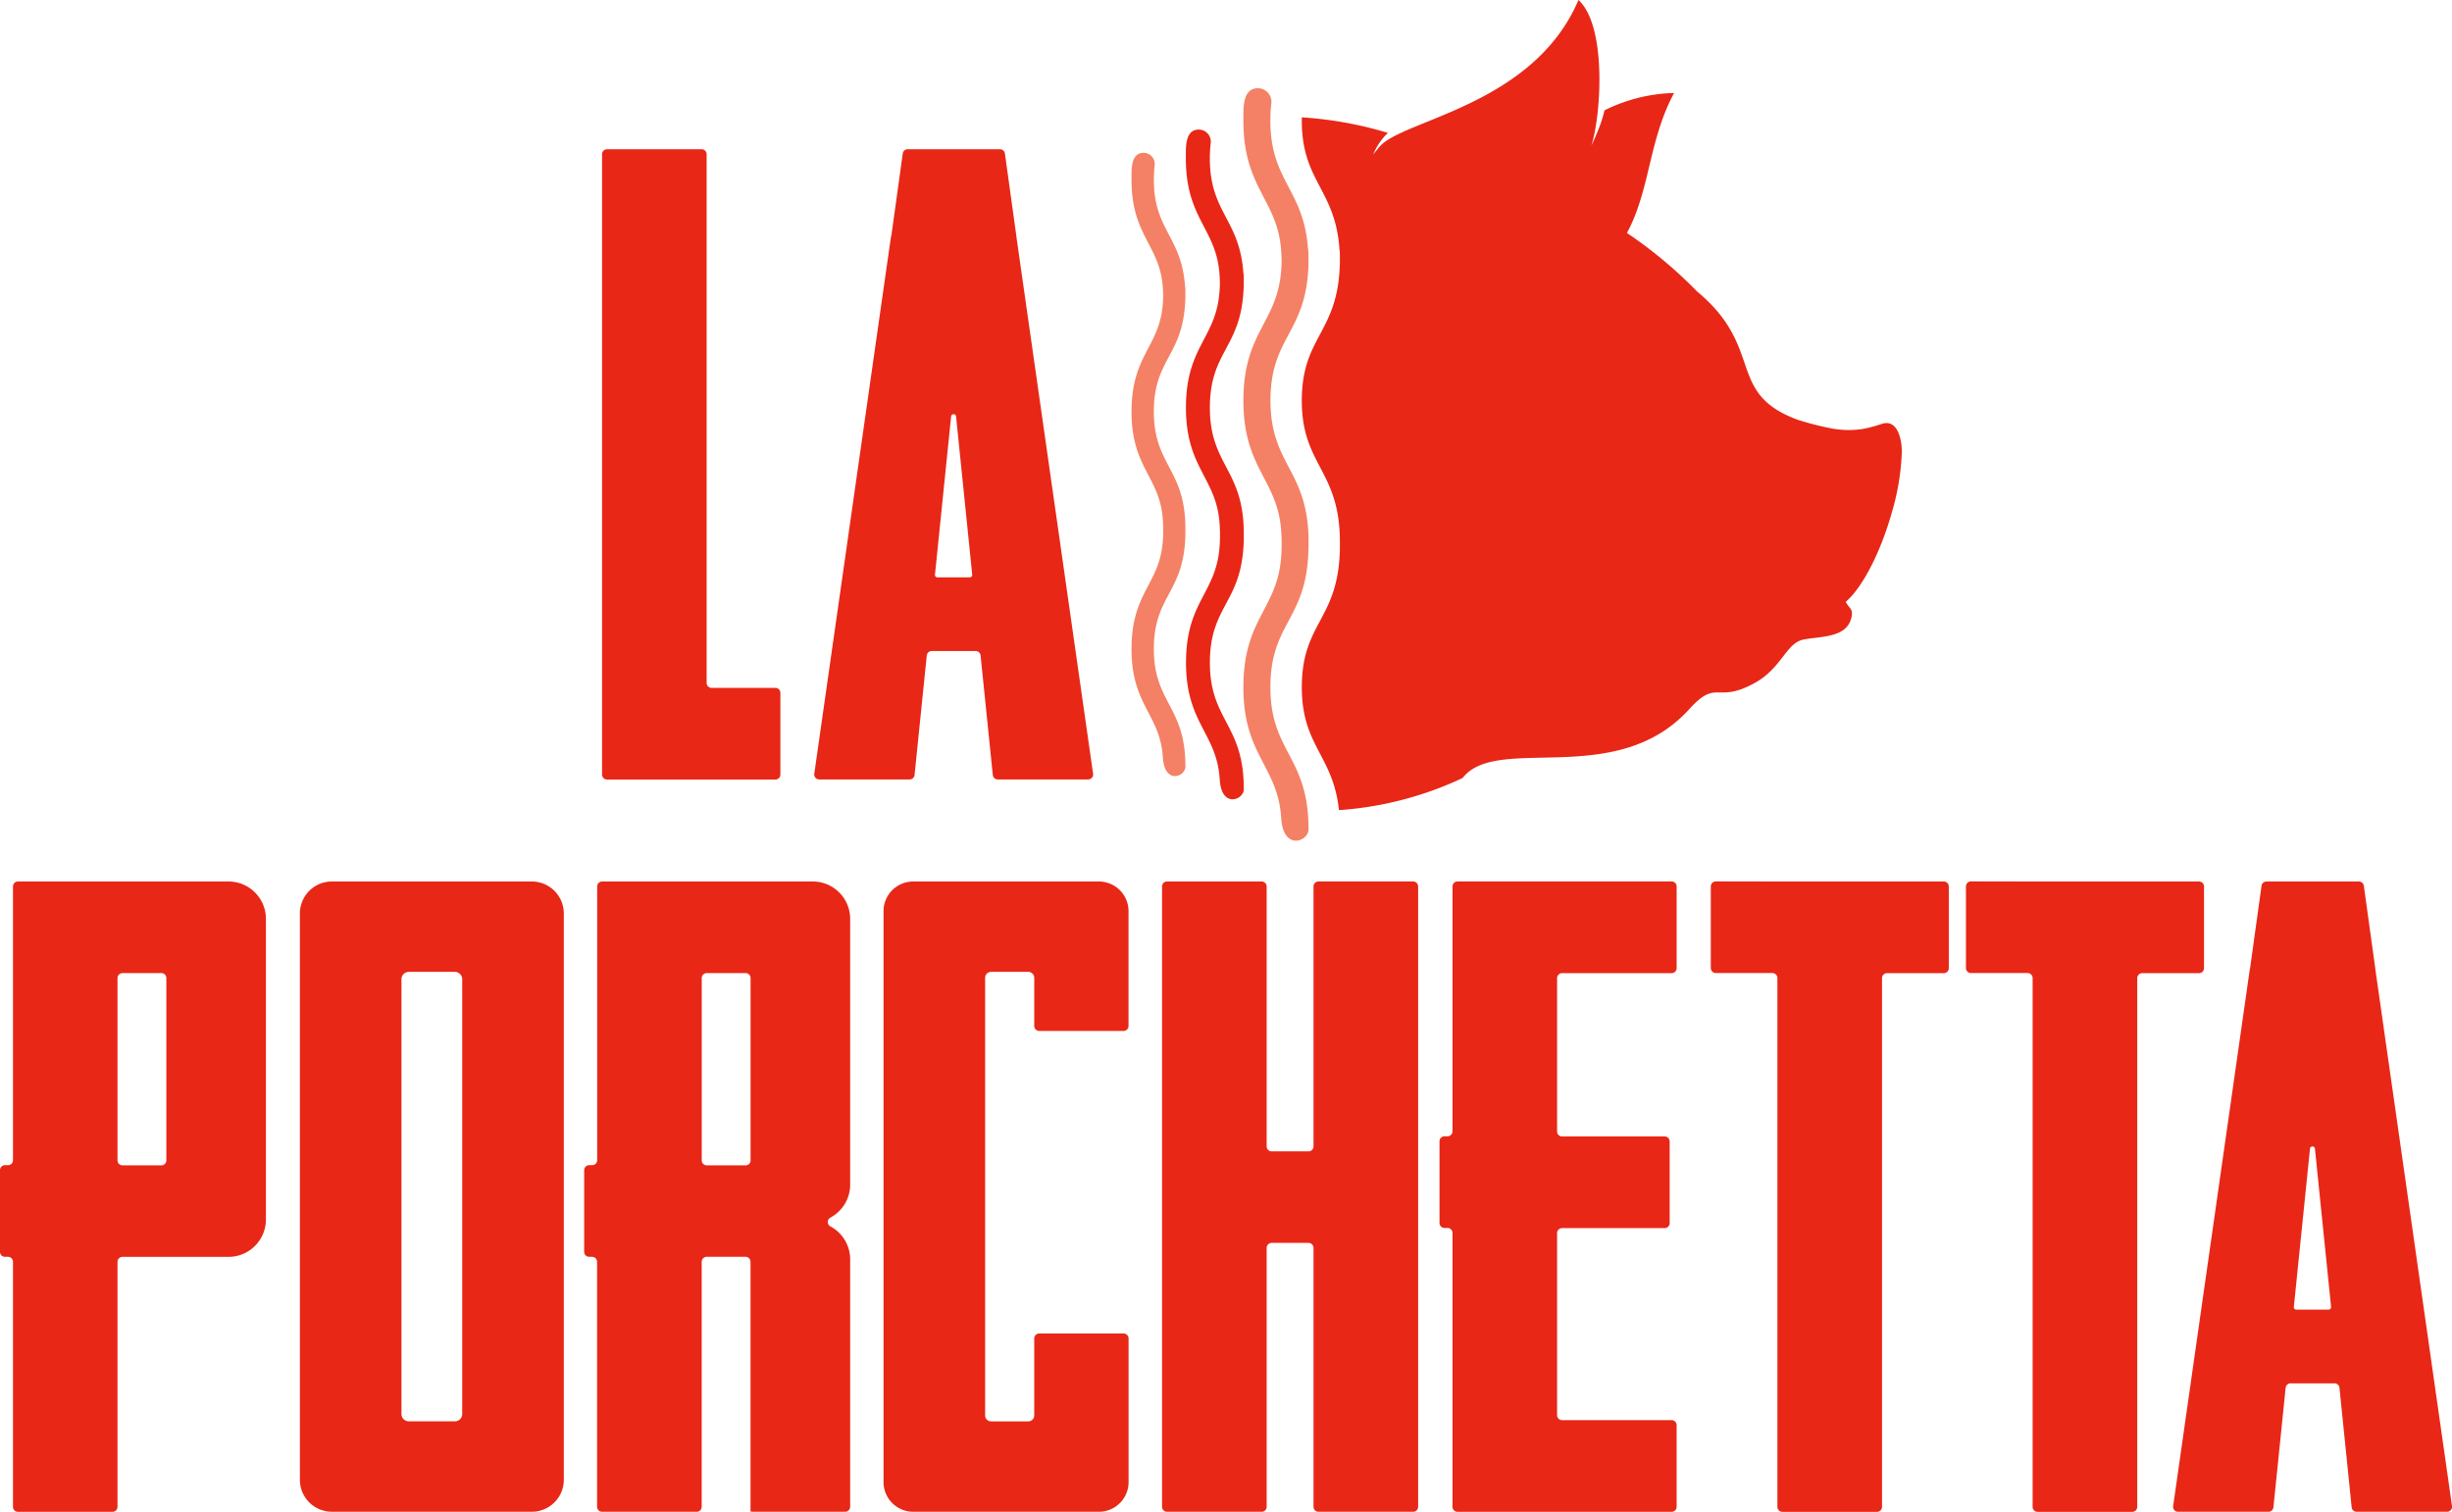
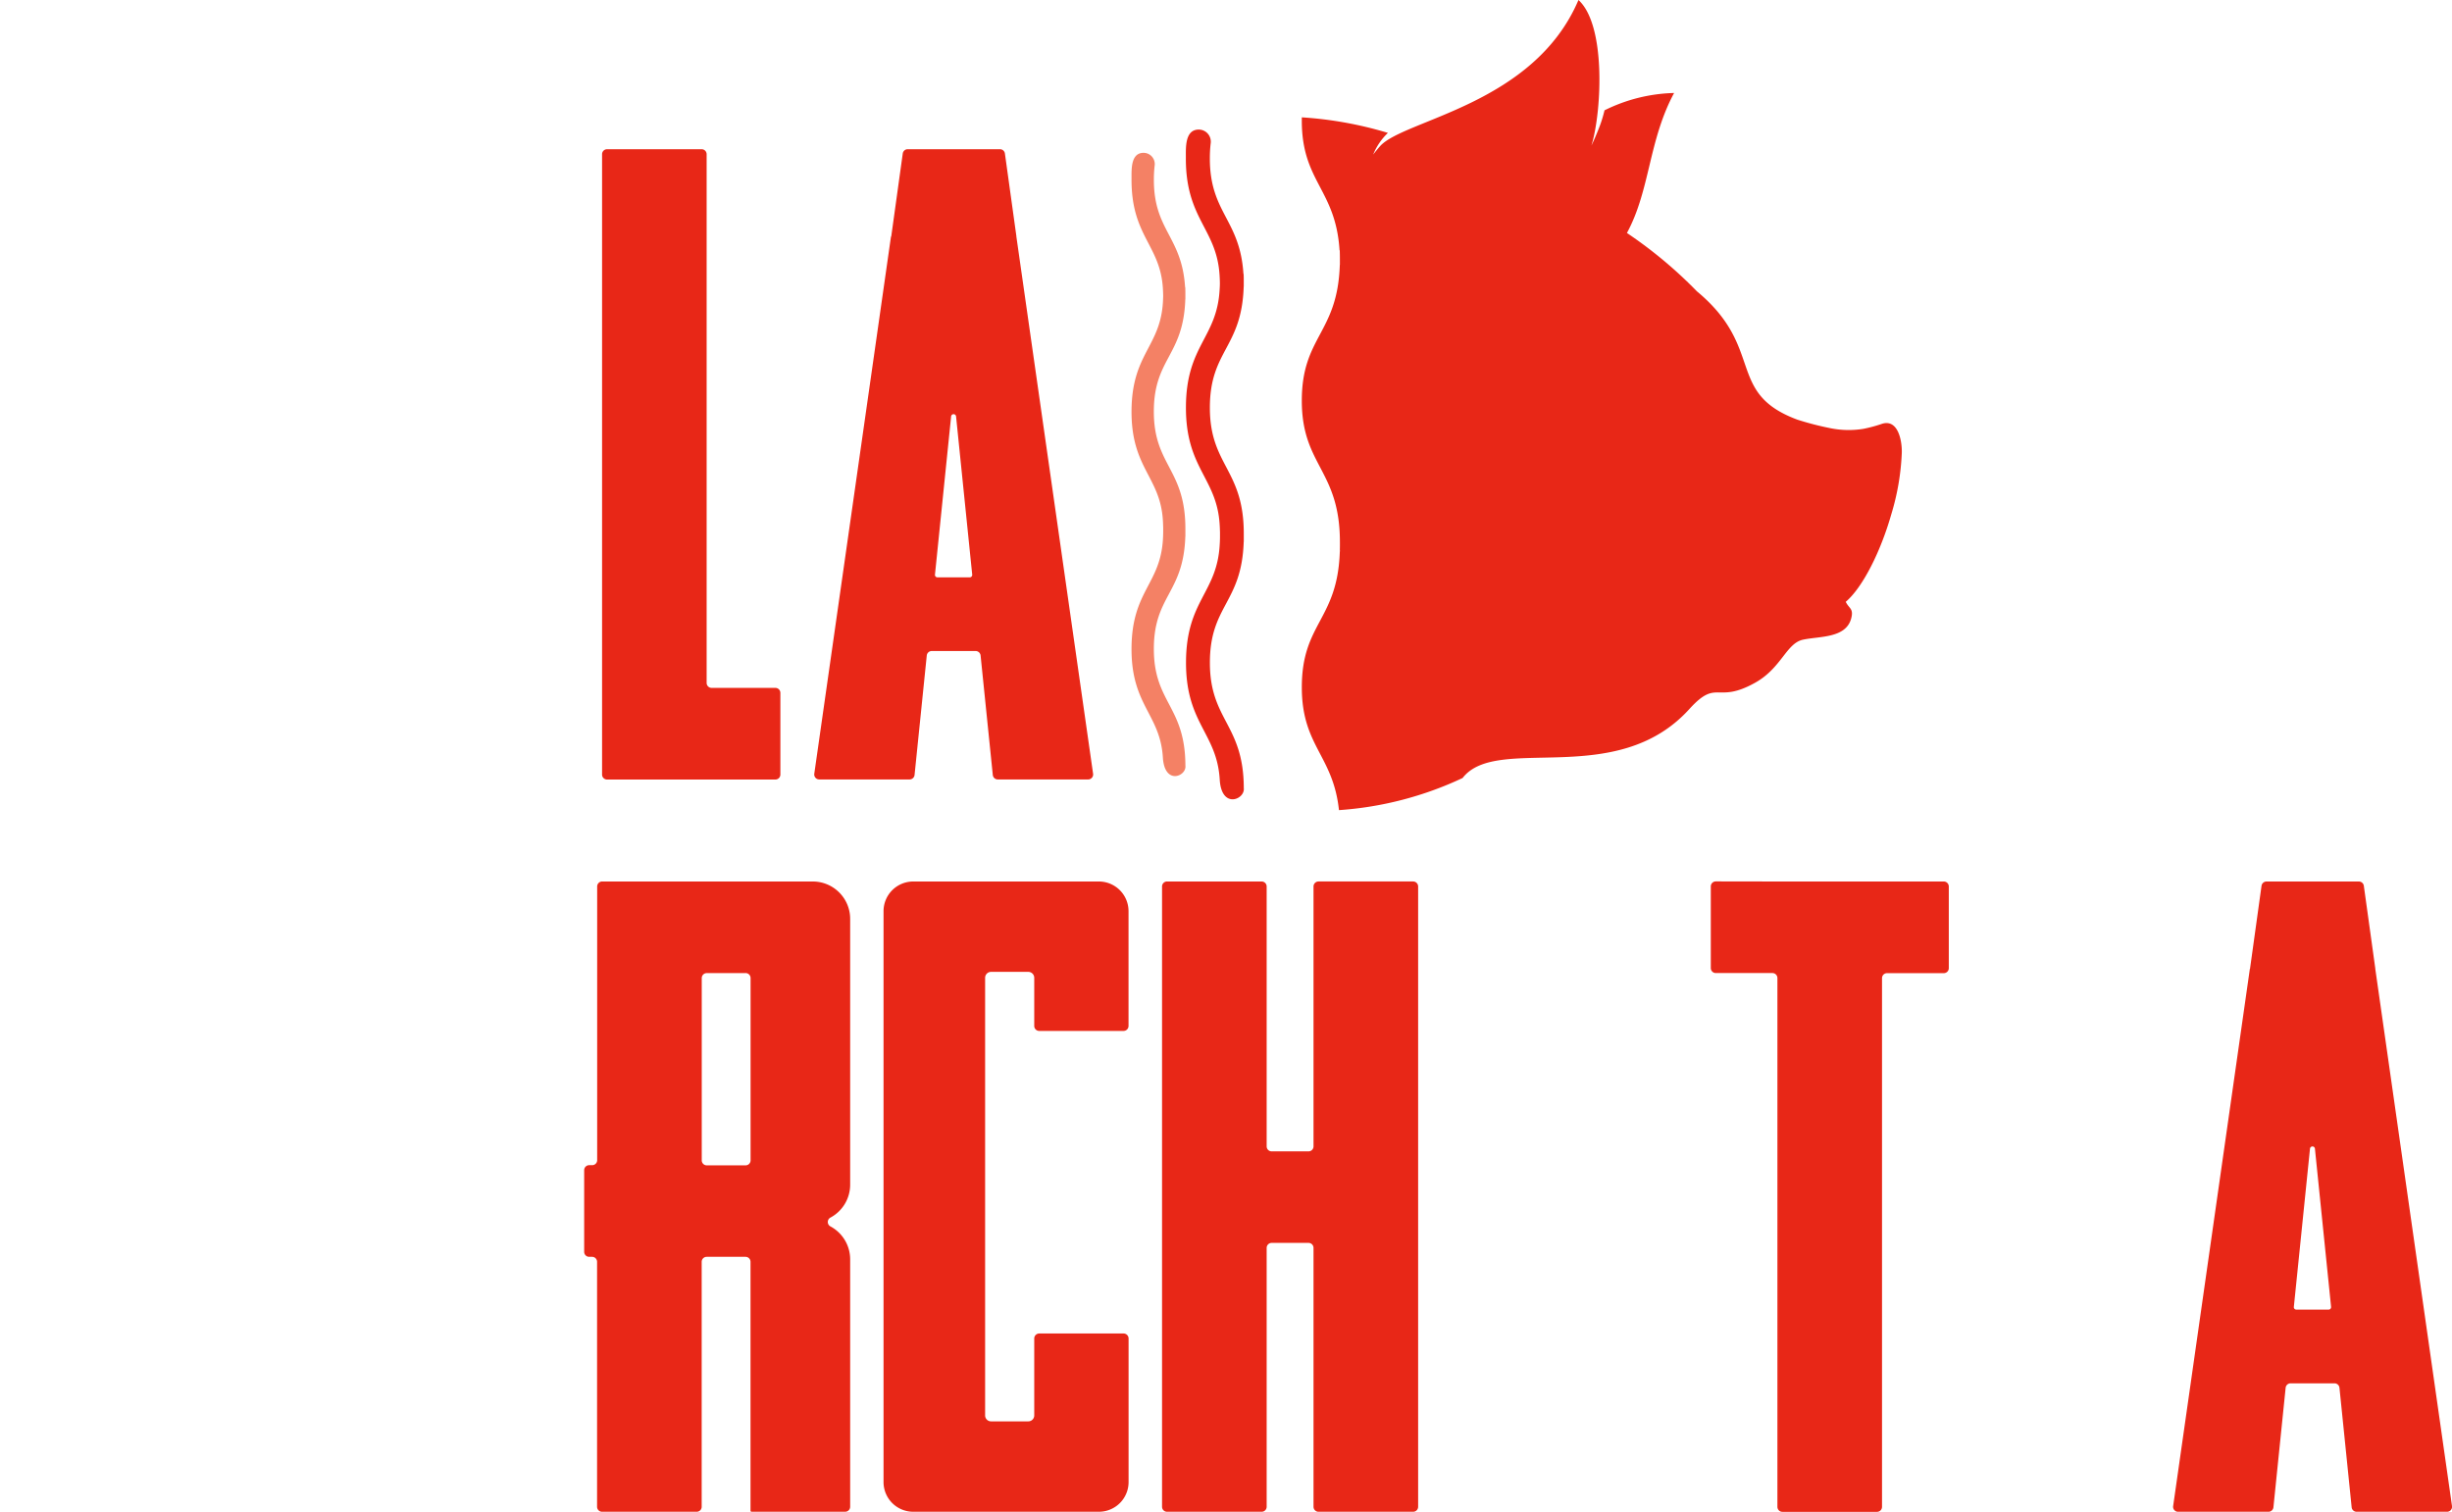
<svg xmlns="http://www.w3.org/2000/svg" width="196.37" height="121.108" viewBox="0 0 196.37 121.108">
  <g id="Grupo_96" data-name="Grupo 96" transform="translate(-305.19 -139.393)">
    <g id="Grupo_94" data-name="Grupo 94" transform="translate(305.195 139.393)">
      <path id="Caminho_4157" data-name="Caminho 4157" d="M433.109,150.038a5.006,5.006,0,0,0-1.18,1.737q.235-.31.542-.661c1.881-2.148,12.306-3.282,15.9-11.721,2.2,2.006,1.857,8.757,1.1,11.444l-.062.216q.392-.827.712-1.688a10.31,10.31,0,0,0,.335-1.134,13.225,13.225,0,0,1,5.574-1.389c-2.053,3.808-1.916,7.786-3.778,11.214a35.339,35.339,0,0,1,5.608,4.678c5.481,4.547,2.281,8.124,8.031,10.273a24.057,24.057,0,0,0,2.606.677,7.4,7.4,0,0,0,2.677.065,11.412,11.412,0,0,0,1.509-.407c1.271-.4,1.612,1.336,1.581,2.336a19.489,19.489,0,0,1-.841,4.913c-.835,2.936-2.266,5.834-3.646,7.011.258.548.65.527.434,1.335-.428,1.6-2.552,1.413-3.865,1.7-1.331.289-1.721,2.268-3.815,3.44-3.134,1.755-3.026-.37-5.281,2.117-5.873,6.478-15.4,1.957-18.16,5.523a27.661,27.661,0,0,1-9.9,2.572c-.469-4.4-2.969-5.116-2.975-9.823-.007-5.179,2.867-5.387,3.043-10.9h.007v-.1h-.005c0-.109.005-.219.005-.332v-.207c.036-5.889-3.044-6.192-3.051-11.417-.007-5.18,2.867-5.387,3.043-10.9h.007v-.45q0-.372-.012-.714h-.016c-.309-4.9-3.016-5.476-3.023-10.372v-.281a30.492,30.492,0,0,1,6.9,1.246Z" transform="translate(-321.963 -139.393)" fill="#e82717" fill-rule="evenodd" />
-       <path id="Caminho_4158" data-name="Caminho 4158" d="M426,206.876c-.015-5.749-3.043-6.091-3.051-11.273s2.868-5.387,3.043-10.9H426v-.1h0c0-.109.005-.219.006-.332v-.184h0v-.022c.037-5.889-3.043-6.192-3.051-11.417-.007-5.179,2.868-5.387,3.043-10.9h0V161.3c0-.249,0-.486-.013-.714h-.016c-.308-4.9-3.016-5.476-3.023-10.372a11.851,11.851,0,0,1,.072-1.355,1.087,1.087,0,0,0-1.068-1.26c-1.266,0-1.159,1.673-1.164,2.52-.032,5.545,2.776,6.379,3.032,10.584q.022.366.028.706,0,.269-.02.556c-.233,4.4-3.008,5.033-3.04,10.584s2.776,6.378,3.032,10.584q.014.215.021.42h0c0,.09.007.183.009.277v.346h0c0,.138,0,.278-.009.423h0c0,.1-.009.212-.014.32-.233,4.4-3.008,5.034-3.04,10.584s2.776,6.378,3.032,10.584C423.989,208.8,426.127,207.88,426,206.876Z" transform="translate(-321.213 -140.531)" fill="#f48165" fill-rule="evenodd" />
      <path id="Caminho_4159" data-name="Caminho 4159" d="M420.076,204.2c-.013-5.116-2.708-5.421-2.715-10.032s2.552-4.795,2.708-9.7h.006v-.09h0V183.9c.032-5.241-2.709-5.511-2.716-10.161-.006-4.61,2.552-4.795,2.708-9.7h.006v-.4c0-.221,0-.432-.011-.636h-.015c-.275-4.363-2.684-4.874-2.69-9.232a10.353,10.353,0,0,1,.065-1.206.968.968,0,0,0-.951-1.122c-1.128,0-1.031,1.489-1.035,2.243-.028,4.936,2.471,5.677,2.7,9.421q.021.325.025.628,0,.24-.018.5c-.208,3.916-2.677,4.479-2.7,9.42s2.471,5.677,2.7,9.421c.008.128.015.252.019.375h0c0,.08.006.162.008.245v.308h0c0,.123,0,.248-.008.377h0c0,.093-.008.189-.013.285-.208,3.916-2.677,4.48-2.7,9.42s2.471,5.678,2.7,9.421C418.285,205.914,420.187,205.1,420.076,204.2Z" transform="translate(-320.471 -141.064)" fill="#e82717" fill-rule="evenodd" />
      <path id="Caminho_4160" data-name="Caminho 4160" d="M414.7,202.7c-.012-4.761-2.521-5.045-2.527-9.336s2.375-4.462,2.521-9.028h.005v-.083h0v-.428h0v-.017c.031-4.877-2.521-5.129-2.527-9.457-.006-4.29,2.375-4.461,2.521-9.027h.005v-.37c0-.206,0-.4-.01-.592h-.013c-.257-4.06-2.5-4.535-2.5-8.591a9.76,9.76,0,0,1,.059-1.122.9.9,0,0,0-.885-1.044c-1.049,0-.96,1.385-.964,2.087-.026,4.593,2.3,5.283,2.511,8.767q.019.3.023.585c0,.149-.008.3-.016.461-.193,3.645-2.491,4.169-2.518,8.767s2.3,5.283,2.511,8.767c.008.119.013.234.017.348h0c0,.075.006.152.008.228v.287h0c0,.115,0,.232-.007.351h0c0,.086-.007.175-.011.265-.193,3.645-2.491,4.169-2.518,8.766s2.3,5.284,2.511,8.768C413.036,204.295,414.806,203.537,414.7,202.7Z" transform="translate(-319.771 -141.363)" fill="#f48165" fill-rule="evenodd" />
      <path id="Caminho_4161" data-name="Caminho 4161" d="M361.558,153.27h7.578a.4.4,0,0,1,.4.4v42.35a.4.4,0,0,0,.4.4h5.106a.4.4,0,0,1,.4.4v6.542a.4.4,0,0,1-.4.4h-13.48a.4.4,0,0,1-.4-.4v-49.69A.4.4,0,0,1,361.558,153.27Z" transform="translate(-312.95 -141.316)" fill="#e82717" fill-rule="evenodd" />
      <path id="Caminho_4162" data-name="Caminho 4162" d="M387.035,160.263,380.891,203.3a.4.4,0,0,0,.394.455h7.237a.4.4,0,0,0,.4-.357l.978-9.574a.4.4,0,0,1,.4-.357h3.51a.4.4,0,0,1,.4.357l.978,9.574a.4.4,0,0,0,.4.357h7.238a.4.4,0,0,0,.394-.455l-6.145-43.038a.3.3,0,0,0,0-.039l-.917-6.611a.4.4,0,0,0-.395-.343h-7.391a.4.4,0,0,0-.395.343l-.917,6.611v.039Zm3.522,27.083,1.291-12.651a.2.2,0,0,1,.4,0l1.291,12.651a.2.2,0,0,1-.2.22h-2.583a.2.2,0,0,1-.2-.22Z" transform="translate(-315.684 -141.316)" fill="#e82717" fill-rule="evenodd" />
      <path id="Caminho_4163" data-name="Caminho 4163" d="M513.366,228.359,507.222,271.4a.384.384,0,0,0,.093.317.389.389,0,0,0,.3.137h7.238a.4.4,0,0,0,.4-.357l.978-9.574a.4.4,0,0,1,.4-.358h3.51a.4.4,0,0,1,.4.358l.977,9.574a.4.4,0,0,0,.4.357h7.237a.4.4,0,0,0,.4-.454l-6.145-43.039v-.039l-.917-6.611a.4.4,0,0,0-.4-.344H514.7a.4.4,0,0,0-.4.344l-.917,6.611a.3.3,0,0,0,0,.039Zm3.522,27.083,1.291-12.651a.2.2,0,0,1,.4,0l1.291,12.651a.2.2,0,0,1-.2.219h-2.583a.2.2,0,0,1-.2-.219Z" transform="translate(-333.189 -150.752)" fill="#e82717" fill-rule="evenodd" />
-       <path id="Caminho_4164" data-name="Caminho 4164" d="M306.63,221.366H323.5a2.994,2.994,0,0,1,2.986,2.985v24.1a2.994,2.994,0,0,1-2.986,2.985H315a.4.4,0,0,0-.4.4v19.622a.4.4,0,0,1-.4.4h-7.57a.4.4,0,0,1-.4-.4V251.832a.4.4,0,0,0-.4-.4h-.24a.4.4,0,0,1-.4-.4V244.49a.4.4,0,0,1,.4-.4h.24a.4.4,0,0,0,.4-.4V221.764a.4.4,0,0,1,.4-.4Zm11.486,7.338H315a.4.4,0,0,0-.4.4v14.6a.4.4,0,0,0,.4.4h3.112a.4.4,0,0,0,.4-.4V229.1a.4.4,0,0,0-.4-.4Z" transform="translate(-305.195 -150.752)" fill="#e82717" fill-rule="evenodd" />
-       <path id="Caminho_4165" data-name="Caminho 4165" d="M335.622,221.366h16.031a2.559,2.559,0,0,1,2.552,2.552V269.3a2.559,2.559,0,0,1-2.552,2.552H335.622a2.56,2.56,0,0,1-2.552-2.552V223.918a2.56,2.56,0,0,1,2.552-2.552Zm6.17,7.239a.589.589,0,0,0-.588.587v34.832a.589.589,0,0,0,.588.587h3.69a.589.589,0,0,0,.587-.587V229.193a.589.589,0,0,0-.587-.587Z" transform="translate(-309.058 -150.752)" fill="#e82717" fill-rule="evenodd" />
      <path id="Caminho_4166" data-name="Caminho 4166" d="M360.941,221.366h16.875a2.994,2.994,0,0,1,2.986,2.985v21.307a2.994,2.994,0,0,1-1.585,2.634.4.4,0,0,0,0,.7,2.994,2.994,0,0,1,1.585,2.634v19.826a.4.4,0,0,1-.4.4h-7.5a.081.081,0,0,1-.08-.08v-19.94a.4.4,0,0,0-.4-.4h-3.111a.4.4,0,0,0-.4.4v19.622a.4.4,0,0,1-.4.4h-7.578a.4.4,0,0,1-.4-.4V251.832a.4.4,0,0,0-.4-.4H359.9a.4.4,0,0,1-.4-.4V244.49a.4.4,0,0,1,.4-.4h.241a.4.4,0,0,0,.4-.4V221.764a.4.4,0,0,1,.4-.4Zm11.486,7.338h-3.111a.4.4,0,0,0-.4.4v14.6a.4.4,0,0,0,.4.4h3.111a.4.4,0,0,0,.4-.4V229.1a.4.4,0,0,0-.4-.4Z" transform="translate(-312.721 -150.752)" fill="#e82717" fill-rule="evenodd" />
      <path id="Caminho_4167" data-name="Caminho 4167" d="M389.7,221.366h14.882a2.376,2.376,0,0,1,2.369,2.37v9.2a.4.4,0,0,1-.4.4H399.8a.4.4,0,0,1-.4-.4V229.08a.476.476,0,0,0-.476-.475h-2.983a.476.476,0,0,0-.475.475v35.058a.476.476,0,0,0,.475.475h2.983a.476.476,0,0,0,.476-.475v-6.164a.4.4,0,0,1,.4-.4h6.755a.4.4,0,0,1,.4.4v11.51a2.376,2.376,0,0,1-2.369,2.369H389.7a2.376,2.376,0,0,1-2.369-2.369V223.736A2.377,2.377,0,0,1,389.7,221.366Z" transform="translate(-316.577 -150.752)" fill="#e82717" fill-rule="evenodd" />
      <path id="Caminho_4168" data-name="Caminho 4168" d="M413.619,221.366H421.2a.4.4,0,0,1,.4.4v20.818a.4.4,0,0,0,.4.4h2.953a.4.4,0,0,0,.4-.4v-20.82a.4.4,0,0,1,.4-.4h7.578a.4.4,0,0,1,.4.4v49.69a.4.4,0,0,1-.4.4h-7.578a.4.4,0,0,1-.4-.4V250.716a.4.4,0,0,0-.4-.4H422a.4.4,0,0,0-.4.4v20.738a.4.4,0,0,1-.4.4h-7.578a.4.4,0,0,1-.4-.4v-49.69a.4.4,0,0,1,.4-.4Z" transform="translate(-320.164 -150.752)" fill="#e82717" fill-rule="evenodd" />
-       <path id="Caminho_4169" data-name="Caminho 4169" d="M448.834,264.514h8.775a.4.4,0,0,1,.4.4v6.542a.4.4,0,0,1-.4.4H440.46a.4.4,0,0,1-.4-.4V249.519a.4.4,0,0,0-.4-.4h-.241a.4.4,0,0,1-.4-.4v-6.542a.4.4,0,0,1,.4-.4h.241a.4.4,0,0,0,.4-.4V221.764a.4.4,0,0,1,.4-.4h17.15a.4.4,0,0,1,.4.4v6.542a.4.4,0,0,1-.4.4h-8.775a.4.4,0,0,0-.4.4V241.39a.4.4,0,0,0,.4.4h8.217a.4.4,0,0,1,.4.4v6.542a.4.4,0,0,1-.4.4h-8.217a.4.4,0,0,0-.4.4v14.6a.4.4,0,0,0,.4.382Z" transform="translate(-323.74 -150.752)" fill="#e82717" fill-rule="evenodd" />
      <path id="Caminho_4170" data-name="Caminho 4170" d="M469.586,221.366H482.9a.4.4,0,0,1,.4.4v6.542a.4.4,0,0,1-.4.4h-4.548a.4.4,0,0,0-.4.4V271.46a.4.4,0,0,1-.4.4h-7.578a.4.4,0,0,1-.4-.4V229.1a.4.4,0,0,0-.4-.4H464.64a.4.4,0,0,1-.4-.4v-6.542a.4.4,0,0,1,.4-.4Z" transform="translate(-327.234 -150.752)" fill="#e82717" fill-rule="evenodd" />
-       <path id="Caminho_4171" data-name="Caminho 4171" d="M493.306,221.366h13.32a.4.4,0,0,1,.4.4v6.542a.4.4,0,0,1-.4.4h-4.548a.4.4,0,0,0-.4.4V271.46a.4.4,0,0,1-.4.4H493.7a.4.4,0,0,1-.4-.4V229.1a.4.4,0,0,0-.4-.4h-4.54a.4.4,0,0,1-.4-.4v-6.542a.4.4,0,0,1,.4-.4Z" transform="translate(-330.521 -150.752)" fill="#e82717" fill-rule="evenodd" />
    </g>
  </g>
</svg>